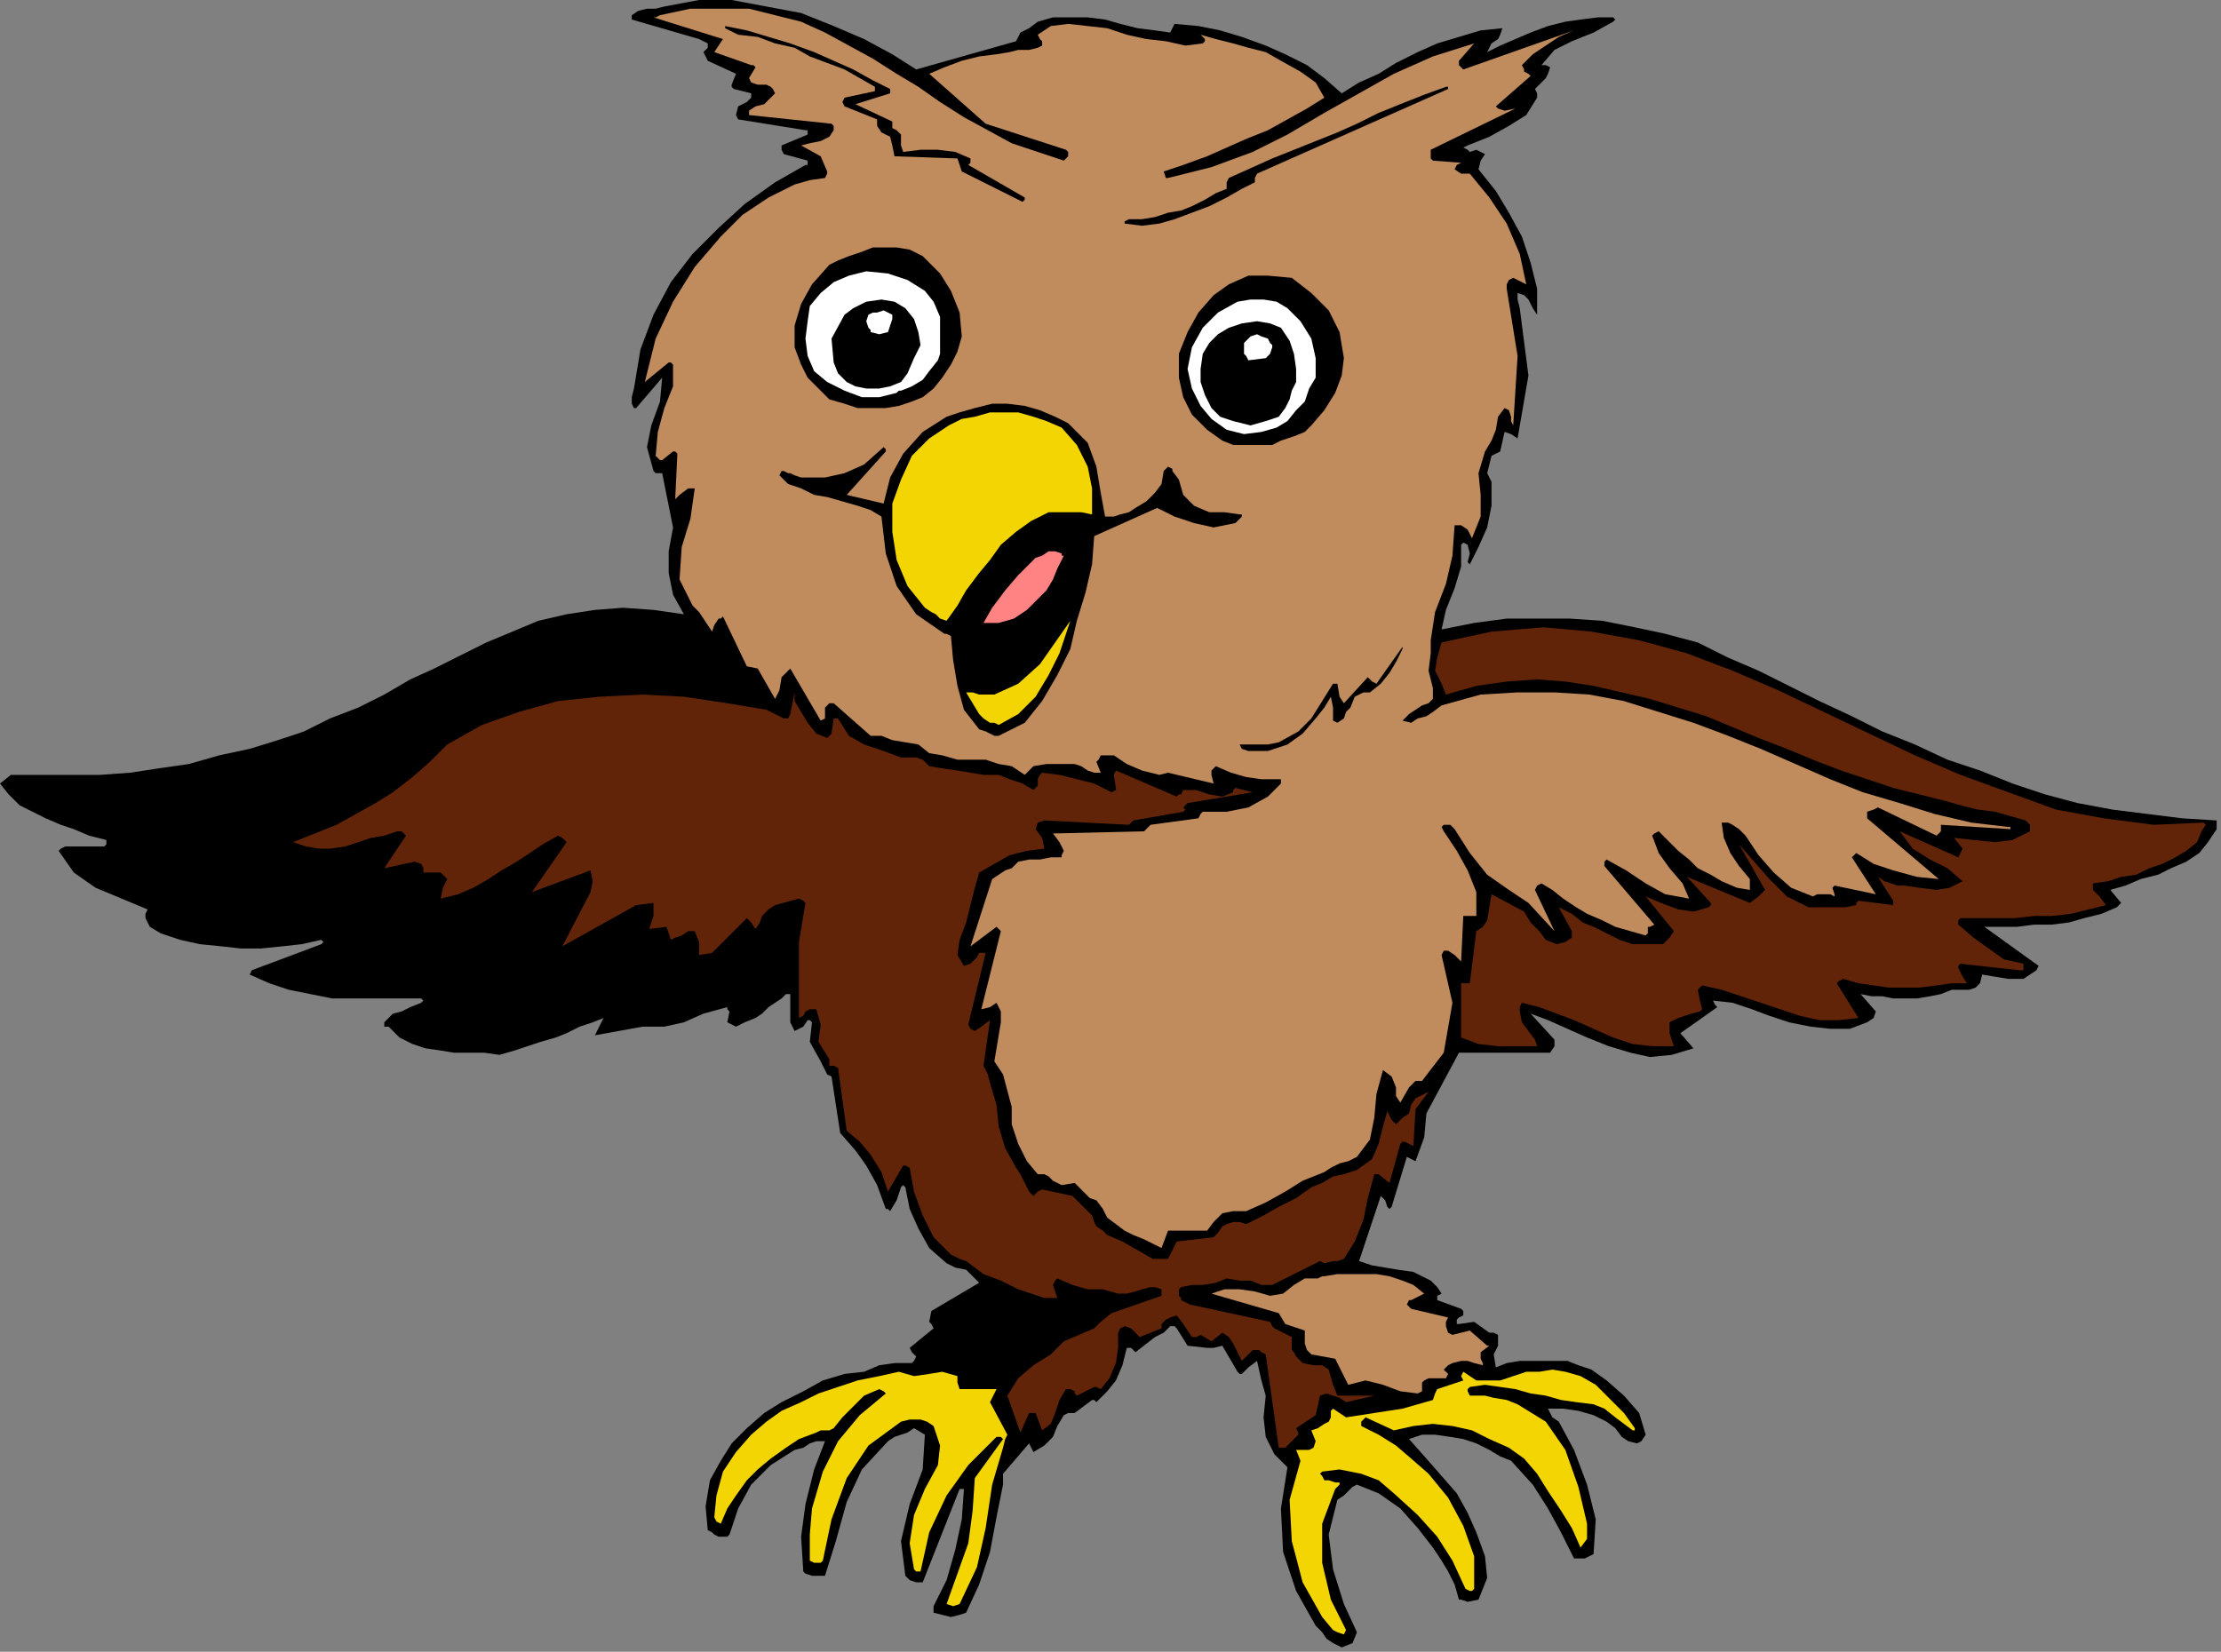
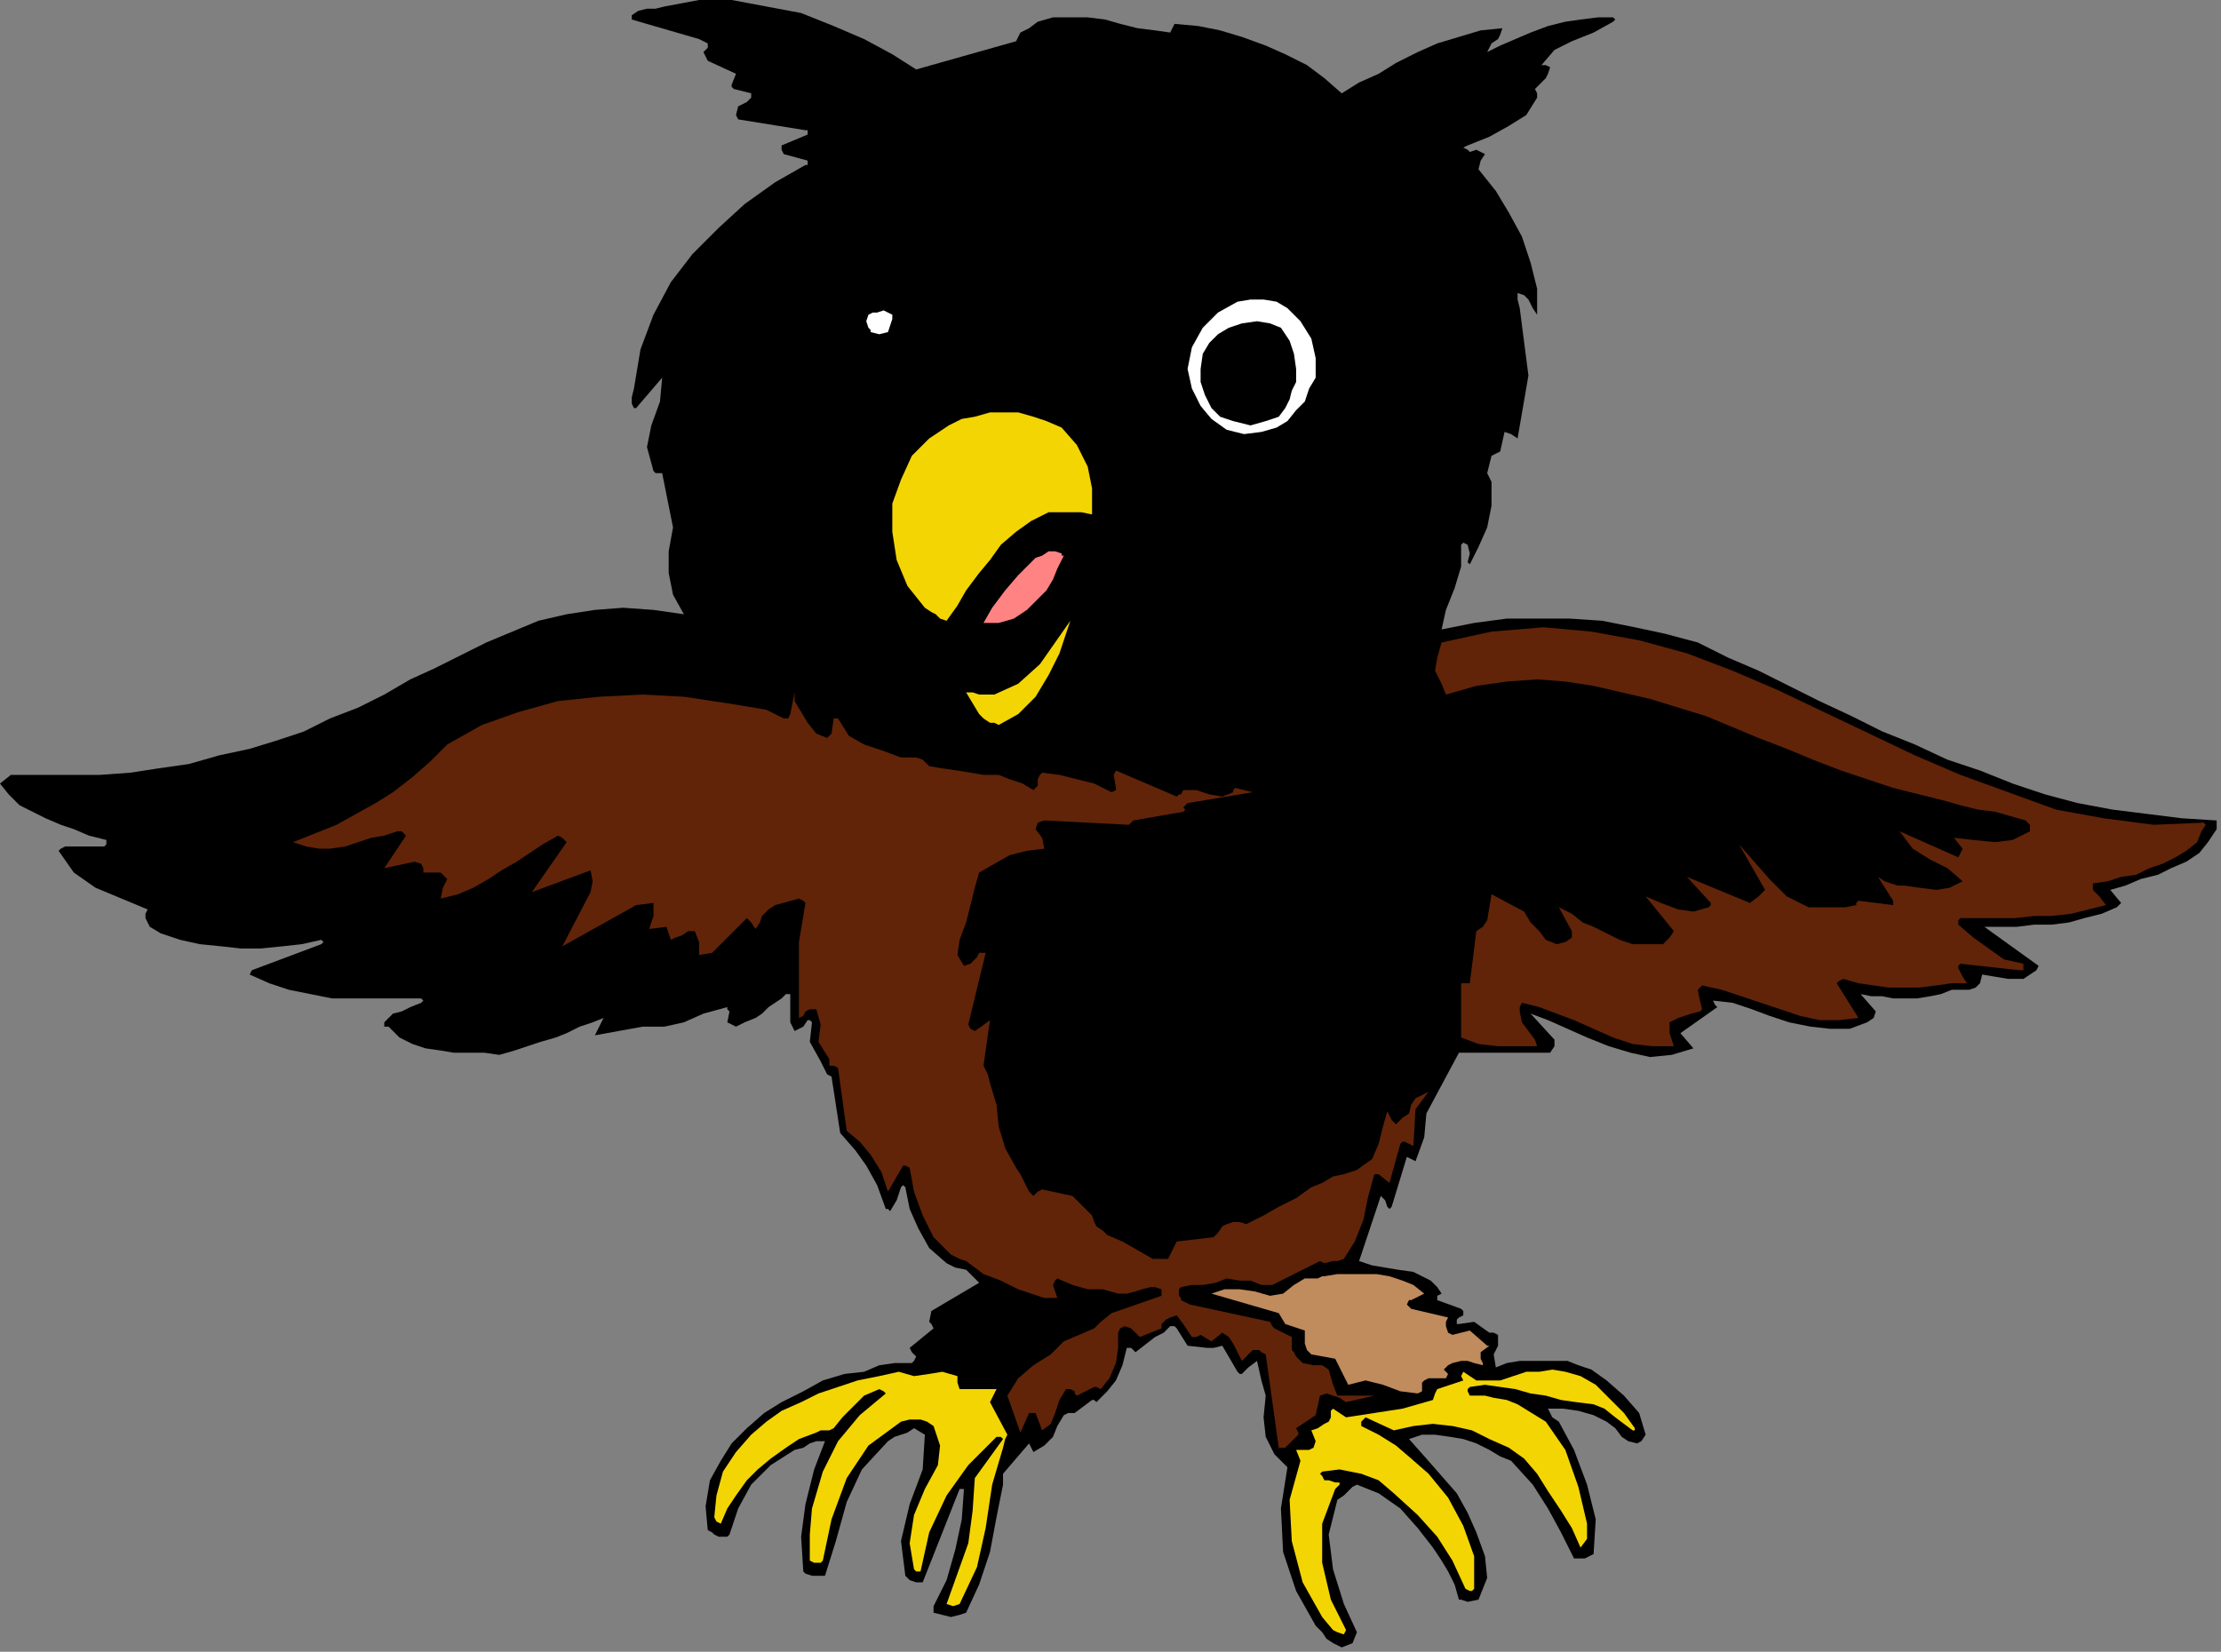
<svg xmlns="http://www.w3.org/2000/svg" xmlns:ns1="http://sodipodi.sourceforge.net/DTD/sodipodi-0.dtd" xmlns:ns2="http://www.inkscape.org/namespaces/inkscape" version="1.0" width="270.669mm" height="201.348mm" id="svg53" ns1:docname="CBIRD004.WMF">
  <rect width="100%" height="100%" fill="#808080" stroke="none" />
  <ns1:namedview pagecolor="#ffffff" bordercolor="#666666" borderopacity="1" objecttolerance="10" gridtolerance="10" guidetolerance="10" ns2:pageopacity="0" ns2:pageshadow="2" ns2:window-width="640" ns2:window-height="480" id="namedview55" />
  <defs id="defs3">
    <pattern id="WMFhbasepattern" patternUnits="userSpaceOnUse" width="6" height="6" x="0" y="0" />
  </defs>
  <path style="fill:#000000;fill-rule:evenodd;fill-opacity:1;stroke:none;" d="  M 1021,382   L 1021,378   L 1005,377   L 989,375   L 973,373   L 957,370   L 942,366   L 927,361   L 912,355   L 897,350   L 882,343   L 867,337   L 853,330   L 838,323   L 824,316   L 810,309   L 796,303   L 782,296   L 767,292   L 753,289   L 738,286   L 723,285   L 709,285   L 694,285   L 679,287   L 664,290   L 666,281   L 670,271   L 673,261   L 673,251   L 674,250   L 676,251   L 677,255   L 676,259   L 676,259   L 677,260   L 681,252   L 685,243   L 687,233   L 687,222   L 686,220   L 685,218   L 687,210   L 689,209   L 691,208   L 693,199   L 696,200   L 699,202   L 704,173   L 700,142   L 699,138   L 699,135   L 702,136   L 704,138   L 706,142   L 708,145   L 708,133   L 705,121   L 701,109   L 695,98   L 689,88   L 681,78   L 682,74   L 684,71   L 682,70   L 680,69   L 677,70   L 676,69   L 674,68   L 676,67   L 686,63   L 695,58   L 703,53   L 708,45   L 708,43   L 707,41   L 709,39   L 712,36   L 713,34   L 714,31   L 712,30   L 710,30   L 716,23   L 724,19   L 734,15   L 743,10   L 744,9   L 743,8   L 736,8   L 728,9   L 721,10   L 713,12   L 705,15   L 698,18   L 691,21   L 685,24   L 687,20   L 690,18   L 691,16   L 692,13   L 682,14   L 672,17   L 662,20   L 653,24   L 643,29   L 635,34   L 626,38   L 618,43   L 610,36   L 602,30   L 592,25   L 583,21   L 572,17   L 562,14   L 552,12   L 541,11   L 540,13   L 539,15   L 532,14   L 524,13   L 516,11   L 509,9   L 501,8   L 493,8   L 485,8   L 478,10   L 474,13   L 470,15   L 468,19   L 422,32   L 411,25   L 398,18   L 384,12   L 369,6   L 353,3   L 337,0   L 322,0   L 306,3   L 302,4   L 298,4   L 294,5   L 291,7   L 291,8   L 291,9   L 322,18   L 324,19   L 326,20   L 326,22   L 324,24   L 325,26   L 326,28   L 339,34   L 337,39   L 337,40   L 338,41   L 346,43   L 346,45   L 344,47   L 340,49   L 339,53   L 339,53   L 340,55   L 371,60   L 372,60   L 372,62   L 360,67   L 360,69   L 361,71   L 372,74   L 372,76   L 371,76   L 357,84   L 343,94   L 331,105   L 319,117   L 309,130   L 301,145   L 295,161   L 292,179   L 291,183   L 291,186   L 292,188   L 293,188   L 305,174   L 304,185   L 300,196   L 298,206   L 301,217   L 302,218   L 305,218   L 310,243   L 308,254   L 308,264   L 310,274   L 315,283   L 301,281   L 287,280   L 274,281   L 261,283   L 248,286   L 236,291   L 224,296   L 212,302   L 200,308   L 189,313   L 177,320   L 165,326   L 152,331   L 140,337   L 128,341   L 115,345   L 101,348   L 87,352   L 73,354   L 60,356   L 46,357   L 32,357   L 18,357   L 5,357   L 0,361   L 4,366   L 9,371   L 15,374   L 21,377   L 28,380   L 34,382   L 41,385   L 49,387   L 49,389   L 48,390   L 30,390   L 28,391   L 27,392   L 34,402   L 44,409   L 56,414   L 68,419   L 67,421   L 67,423   L 69,427   L 74,430   L 83,433   L 92,435   L 102,436   L 111,437   L 120,437   L 130,436   L 139,435   L 148,433   L 149,434   L 148,435   L 116,447   L 116,447   L 115,449   L 124,453   L 133,456   L 143,458   L 153,460   L 163,460   L 173,460   L 183,460   L 194,460   L 195,461   L 194,462   L 189,464   L 185,466   L 181,467   L 178,470   L 177,471   L 177,473   L 178,473   L 179,473   L 184,478   L 190,481   L 196,483   L 203,484   L 209,485   L 223,485   L 230,486   L 237,484   L 243,482   L 249,480   L 256,478   L 261,476   L 267,473   L 273,471   L 278,469   L 274,477   L 296,473   L 306,473   L 315,471   L 324,467   L 335,464   L 335,465   L 336,466   L 335,471   L 339,473   L 343,471   L 348,469   L 351,467   L 354,464   L 357,462   L 360,460   L 362,458   L 363,458   L 364,458   L 364,471   L 365,473   L 366,475   L 370,473   L 372,470   L 373,470   L 374,471   L 373,480   L 378,489   L 379,491   L 380,493   L 381,495   L 383,496   L 387,522   L 394,530   L 399,537   L 404,546   L 408,557   L 409,557   L 410,558   L 413,553   L 415,547   L 416,546   L 417,547   L 419,557   L 423,566   L 428,575   L 436,582   L 440,584   L 445,585   L 448,588   L 451,591   L 429,604   L 428,609   L 429,610   L 430,612   L 419,621   L 420,623   L 422,625   L 421,627   L 420,628   L 412,628   L 405,629   L 398,632   L 389,633   L 379,636   L 370,641   L 360,646   L 352,651   L 344,658   L 337,665   L 332,673   L 327,682   L 325,694   L 326,705   L 328,706   L 329,707   L 331,708   L 335,708   L 335,708   L 336,707   L 340,695   L 346,684   L 355,675   L 366,668   L 370,667   L 373,665   L 376,664   L 380,664   L 375,677   L 371,693   L 369,708   L 370,724   L 371,725   L 374,726   L 377,726   L 380,726   L 385,710   L 390,692   L 397,677   L 409,664   L 412,662   L 415,661   L 418,660   L 421,658   L 426,661   L 425,677   L 419,693   L 415,710   L 417,726   L 419,728   L 422,729   L 425,729   L 442,686   L 444,686   L 443,700   L 440,714   L 436,728   L 430,740   L 430,741   L 430,743   L 434,744   L 438,745   L 442,744   L 445,743   L 451,730   L 456,715   L 459,699   L 462,684   L 462,681   L 462,679   L 474,665   L 475,667   L 476,669   L 481,666   L 485,662   L 487,657   L 490,652   L 492,651   L 495,651   L 503,645   L 504,645   L 505,646   L 510,641   L 514,636   L 517,629   L 519,621   L 521,621   L 523,623   L 532,616   L 536,614   L 539,611   L 541,611   L 542,612   L 547,620   L 556,621   L 559,621   L 563,620   L 570,632   L 571,633   L 572,633   L 575,630   L 579,627   L 581,636   L 583,643   L 582,653   L 583,662   L 587,670   L 593,676   L 590,695   L 591,715   L 597,733   L 606,749   L 609,752   L 611,755   L 614,757   L 618,759   L 623,757   L 625,752   L 619,739   L 614,723   L 612,707   L 616,691   L 619,689   L 621,687   L 623,685   L 625,684   L 635,688   L 645,695   L 653,704   L 660,713   L 664,719   L 667,724   L 670,730   L 672,737   L 673,737   L 676,738   L 681,737   L 685,727   L 684,717   L 680,706   L 676,697   L 671,688   L 664,680   L 657,672   L 649,663   L 655,661   L 661,661   L 668,662   L 674,663   L 680,665   L 686,668   L 691,671   L 696,673   L 706,684   L 713,695   L 719,706   L 725,718   L 727,718   L 730,718   L 732,717   L 734,716   L 735,700   L 731,684   L 725,668   L 718,655   L 715,653   L 713,649   L 720,649   L 727,650   L 734,652   L 740,655   L 744,658   L 747,662   L 750,664   L 754,665   L 756,664   L 758,661   L 755,651   L 748,643   L 740,636   L 733,631   L 727,629   L 722,627   L 716,627   L 705,627   L 700,627   L 694,628   L 689,630   L 688,624   L 690,620   L 690,615   L 688,614   L 686,614   L 679,609   L 672,610   L 671,610   L 671,608   L 672,607   L 674,606   L 674,604   L 673,603   L 662,599   L 662,597   L 664,596   L 662,593   L 659,590   L 655,588   L 651,586   L 644,585   L 638,584   L 632,583   L 626,581   L 636,551   L 638,553   L 639,556   L 640,557   L 641,556   L 648,533   L 650,534   L 652,535   L 656,524   L 657,513   L 672,485   L 714,485   L 716,482   L 716,479   L 705,467   L 713,470   L 722,474   L 731,478   L 741,482   L 751,485   L 760,487   L 770,486   L 780,483   L 774,476   L 791,464   L 790,463   L 789,461   L 798,462   L 807,465   L 815,468   L 824,471   L 834,473   L 843,474   L 852,474   L 860,471   L 863,469   L 864,466   L 857,458   L 862,459   L 867,459   L 872,460   L 883,460   L 889,459   L 894,458   L 899,456   L 907,456   L 910,455   L 912,453   L 913,449   L 919,450   L 925,451   L 932,451   L 938,447   L 939,445   L 939,445   L 914,427   L 921,427   L 929,427   L 937,426   L 945,426   L 953,425   L 960,423   L 968,421   L 975,418   L 977,416   L 977,416   L 972,410   L 979,408   L 986,405   L 994,403   L 1000,400   L 1007,397   L 1013,393   L 1017,388   L 1021,382  z " id="path5" />
  <path style="fill:#612408;fill-rule:evenodd;fill-opacity:1;stroke:none;" d="  M 661,309   L 664,315   L 666,320   L 680,316   L 694,314   L 708,313   L 721,314   L 734,316   L 747,319   L 760,322   L 773,326   L 786,330   L 798,335   L 810,340   L 823,345   L 835,350   L 848,355   L 860,359   L 872,363   L 880,365   L 888,367   L 896,369   L 903,371   L 911,373   L 919,374   L 926,376   L 933,378   L 935,380   L 935,383   L 927,387   L 919,388   L 909,387   L 900,386   L 904,391   L 903,393   L 902,395   L 875,383   L 881,391   L 889,396   L 897,400   L 904,406   L 898,409   L 892,410   L 884,409   L 877,408   L 874,408   L 871,407   L 868,406   L 865,404   L 872,415   L 872,416   L 872,417   L 856,415   L 855,416   L 855,417   L 850,418   L 845,418   L 839,418   L 833,418   L 823,413   L 815,405   L 808,397   L 801,389   L 813,410   L 810,413   L 806,416   L 777,404   L 788,416   L 788,417   L 787,418   L 780,420   L 773,419   L 765,416   L 758,413   L 771,429   L 769,432   L 766,435   L 759,435   L 752,435   L 746,433   L 740,430   L 734,427   L 729,425   L 724,421   L 718,418   L 724,429   L 724,432   L 721,434   L 717,435   L 712,433   L 709,429   L 705,425   L 702,420   L 687,412   L 686,418   L 685,424   L 683,427   L 680,429   L 677,453   L 675,453   L 673,453   L 673,478   L 681,481   L 690,482   L 699,482   L 708,482   L 707,479   L 704,475   L 701,471   L 700,466   L 700,464   L 701,462   L 709,464   L 717,467   L 725,470   L 734,474   L 743,478   L 752,481   L 761,482   L 771,482   L 769,476   L 769,471   L 773,469   L 776,468   L 779,467   L 783,466   L 783,466   L 784,465   L 783,461   L 782,456   L 783,455   L 784,454   L 793,456   L 802,459   L 811,462   L 820,465   L 829,468   L 838,470   L 847,470   L 856,469   L 846,453   L 847,452   L 849,451   L 856,453   L 863,454   L 870,455   L 877,455   L 884,455   L 892,454   L 899,453   L 906,453   L 904,450   L 902,446   L 902,445   L 903,444   L 930,447   L 932,447   L 932,444   L 923,442   L 916,437   L 909,432   L 902,426   L 902,424   L 903,423   L 928,423   L 937,422   L 945,422   L 954,421   L 962,419   L 970,417   L 967,413   L 964,410   L 964,409   L 964,407   L 971,406   L 977,404   L 984,403   L 990,400   L 996,398   L 1002,395   L 1007,392   L 1012,388   L 1014,383   L 1016,380   L 1016,380   L 1015,379   L 992,380   L 969,377   L 947,373   L 925,365   L 903,357   L 882,348   L 861,338   L 840,328   L 819,318   L 798,309   L 777,301   L 755,295   L 733,291   L 711,289   L 687,291   L 664,296   L 662,303   L 661,309  z " id="path7" />
-   <path style="fill:#c08b5d;fill-rule:evenodd;fill-opacity:1;stroke:none;" d="  M 665,383   L 664,381   L 665,380   L 668,380   L 670,382   L 677,393   L 685,403   L 695,410   L 704,416   L 716,429   L 707,410   L 708,408   L 710,407   L 715,410   L 720,414   L 726,418   L 731,421   L 738,424   L 744,427   L 751,429   L 758,431   L 759,430   L 759,427   L 760,427   L 762,426   L 739,399   L 739,397   L 740,396   L 749,401   L 758,407   L 767,412   L 778,414   L 775,407   L 769,400   L 764,393   L 761,385   L 762,384   L 764,383   L 773,392   L 778,396   L 782,400   L 788,403   L 793,406   L 800,409   L 806,410   L 806,405   L 801,399   L 797,393   L 794,386   L 793,379   L 796,379   L 798,380   L 801,382   L 804,385   L 810,394   L 817,402   L 825,409   L 835,413   L 837,412   L 843,412   L 845,413   L 845,412   L 844,409   L 845,408   L 845,408   L 864,412   L 853,395   L 855,393   L 863,398   L 872,401   L 883,404   L 893,405   L 860,377   L 860,375   L 860,374   L 863,373   L 865,372   L 892,385   L 894,383   L 894,380   L 926,382   L 926,381   L 925,381   L 908,379   L 891,375   L 875,370   L 858,365   L 843,359   L 827,352   L 811,345   L 796,339   L 780,333   L 764,328   L 748,323   L 732,320   L 716,319   L 699,319   L 682,320   L 664,325   L 660,328   L 657,330   L 653,331   L 650,333   L 646,332   L 649,329   L 652,327   L 655,325   L 658,324   L 660,322   L 660,317   L 658,309   L 659,301   L 659,295   L 661,282   L 666,269   L 669,256   L 670,242   L 673,242   L 676,244   L 678,248   L 682,238   L 682,228   L 681,218   L 684,208   L 687,203   L 689,198   L 690,192   L 693,188   L 695,189   L 696,192   L 696,194   L 697,196   L 699,164   L 694,133   L 694,131   L 695,129   L 695,129   L 697,128   L 703,131   L 700,117   L 694,103   L 686,91   L 677,80   L 673,80   L 670,78   L 671,76   L 673,75   L 660,74   L 659,73   L 659,69   L 698,50   L 693,51   L 690,50   L 689,49   L 705,35   L 704,34   L 702,33   L 702,32   L 701,30   L 706,25   L 712,21   L 718,17   L 725,14   L 674,32   L 673,31   L 672,30   L 672,28   L 679,20   L 660,26   L 642,34   L 626,43   L 610,52   L 593,62   L 577,70   L 558,77   L 538,82   L 537,82   L 536,79   L 545,76   L 556,72   L 565,68   L 574,64   L 584,60   L 593,55   L 602,50   L 610,45   L 606,38   L 599,33   L 590,28   L 583,24   L 575,22   L 568,20   L 560,18   L 553,16   L 554,17   L 555,18   L 555,19   L 554,20   L 546,21   L 537,19   L 528,18   L 519,16   L 510,13   L 501,12   L 492,11   L 484,12   L 478,16   L 479,18   L 480,19   L 480,21   L 478,22   L 474,23   L 469,23   L 465,24   L 459,25   L 451,26   L 443,28   L 435,31   L 428,34   L 454,57   L 491,69   L 492,70   L 492,72   L 490,74   L 478,70   L 466,66   L 455,60   L 444,54   L 433,47   L 423,40   L 413,34   L 402,27   L 391,21   L 380,15   L 369,10   L 357,7   L 345,4   L 332,4   L 318,4   L 304,7   L 302,8   L 301,8   L 333,18   L 329,24   L 346,30   L 347,30   L 348,31   L 345,36   L 346,38   L 349,39   L 353,39   L 355,40   L 356,41   L 357,43   L 355,45   L 352,48   L 348,49   L 345,51   L 345,53   L 383,57   L 384,58   L 384,60   L 382,63   L 378,65   L 373,66   L 369,67   L 378,72   L 381,79   L 381,80   L 380,82   L 373,83   L 366,85   L 360,88   L 354,91   L 348,95   L 342,99   L 337,104   L 332,109   L 320,123   L 310,139   L 302,156   L 297,176   L 308,167   L 309,167   L 310,168   L 310,178   L 306,188   L 303,199   L 302,210   L 304,212   L 305,212   L 310,208   L 311,208   L 312,209   L 311,230   L 313,228   L 317,225   L 318,225   L 320,225   L 318,239   L 314,252   L 313,267   L 319,279   L 322,282   L 324,285   L 326,288   L 328,291   L 329,288   L 331,285   L 332,285   L 333,284   L 344,307   L 349,308   L 357,322   L 359,318   L 360,312   L 362,310   L 364,308   L 378,332   L 380,331   L 380,328   L 380,326   L 382,324   L 383,324   L 384,324   L 401,339   L 406,339   L 411,341   L 417,342   L 423,343   L 428,347   L 434,348   L 441,350   L 447,350   L 454,350   L 460,352   L 466,353   L 472,357   L 476,353   L 482,352   L 488,352   L 495,352   L 498,353   L 501,355   L 504,356   L 507,356   L 505,351   L 506,350   L 507,348   L 513,348   L 519,352   L 526,355   L 534,357   L 538,356   L 559,361   L 558,357   L 558,355   L 559,354   L 560,353   L 567,356   L 574,358   L 581,359   L 589,359   L 590,359   L 590,361   L 584,367   L 575,372   L 565,374   L 554,374   L 553,375   L 552,377   L 530,380   L 528,382   L 527,383   L 485,384   L 488,388   L 490,392   L 489,394   L 489,395   L 484,395   L 479,396   L 474,396   L 469,397   L 466,400   L 463,401   L 460,403   L 457,405   L 447,436   L 459,427   L 460,428   L 461,429   L 452,465   L 456,464   L 459,462   L 461,466   L 461,471   L 458,489   L 462,495   L 466,510   L 466,518   L 469,527   L 473,535   L 478,541   L 479,541   L 481,541   L 483,542   L 485,544   L 487,545   L 489,546   L 495,545   L 502,552   L 505,553   L 508,557   L 510,561   L 514,564   L 518,567   L 522,569   L 527,571   L 531,573   L 535,575   L 538,567   L 556,567   L 559,563   L 563,559   L 568,558   L 574,558   L 583,554   L 592,549   L 600,544   L 610,540   L 613,538   L 617,536   L 621,535   L 625,533   L 631,525   L 633,515   L 634,504   L 637,493   L 641,496   L 643,501   L 643,505   L 645,508   L 649,501   L 650,500   L 652,498   L 655,498   L 665,485   L 669,462   L 664,440   L 665,438   L 667,438   L 670,440   L 673,443   L 674,422   L 677,422   L 680,422   L 680,411   L 676,401   L 671,392   L 665,383  z " id="path9" />
  <path style="fill:#f3d504;fill-rule:evenodd;fill-opacity:1;stroke:none;" d="  M 753,658   L 748,651   L 742,645   L 735,638   L 728,634   L 721,632   L 715,631   L 709,632   L 703,632   L 697,634   L 691,636   L 686,636   L 680,636   L 677,634   L 674,632   L 673,634   L 674,636   L 662,640   L 661,642   L 660,645   L 646,649   L 620,653   L 614,649   L 613,650   L 613,653   L 612,655   L 610,656   L 607,658   L 604,659   L 606,664   L 605,667   L 603,668   L 597,668   L 599,673   L 594,691   L 595,710   L 600,729   L 609,745   L 614,751   L 616,752   L 619,753   L 619,753   L 620,751   L 613,737   L 609,720   L 609,702   L 615,686   L 617,684   L 617,683   L 615,683   L 612,682   L 610,682   L 609,680   L 608,679   L 609,678   L 617,677   L 627,679   L 635,682   L 642,688   L 653,698   L 662,708   L 669,719   L 675,732   L 675,732   L 677,733   L 678,733   L 679,732   L 679,717   L 674,703   L 667,690   L 658,679   L 650,672   L 643,666   L 635,661   L 627,657   L 627,655   L 629,653   L 642,659   L 651,657   L 660,656   L 669,657   L 678,659   L 686,663   L 695,667   L 702,672   L 708,679   L 713,687   L 719,696   L 724,704   L 728,713   L 731,709   L 731,702   L 727,685   L 721,668   L 712,655   L 699,647   L 694,645   L 688,644   L 684,643   L 679,643   L 677,643   L 676,641   L 676,640   L 677,639   L 684,638   L 691,639   L 698,640   L 705,642   L 712,643   L 719,645   L 726,646   L 734,647   L 739,649   L 744,653   L 748,656   L 752,659   L 753,659   L 753,658  z " id="path11" />
  <path style="fill:#c08b5d;fill-rule:evenodd;fill-opacity:1;stroke:none;" d="  M 685,620   L 677,613   L 669,615   L 667,614   L 666,611   L 666,609   L 667,607   L 650,603   L 649,602   L 648,601   L 649,599   L 650,599   L 656,596   L 651,592   L 646,590   L 640,588   L 634,587   L 628,587   L 622,587   L 616,587   L 610,588   L 609,588   L 607,589   L 601,589   L 596,592   L 591,596   L 585,597   L 578,595   L 571,594   L 564,594   L 558,596   L 589,605   L 592,610   L 601,613   L 601,616   L 601,619   L 602,622   L 604,624   L 615,626   L 621,638   L 629,636   L 637,638   L 645,641   L 653,642   L 655,641   L 655,639   L 655,637   L 656,636   L 658,635   L 660,635   L 663,635   L 666,635   L 667,633   L 665,631   L 667,629   L 669,628   L 673,627   L 676,627   L 679,628   L 683,629   L 683,628   L 682,626   L 682,625   L 682,623   L 686,620   L 685,620  z " id="path13" />
  <path style="fill:#000000;fill-rule:evenodd;fill-opacity:1;stroke:none;" d="  M 667,40   L 666,40   L 666,40   L 655,44   L 645,48   L 635,52   L 625,57   L 616,61   L 606,65   L 596,69   L 586,73   L 566,82   L 565,84   L 565,87   L 560,89   L 555,92   L 549,95   L 544,97   L 538,98   L 532,100   L 526,101   L 520,101   L 518,102   L 518,103   L 526,104   L 534,103   L 541,101   L 549,98   L 557,95   L 565,91   L 572,87   L 578,84   L 578,82   L 579,80   L 667,41   L 667,40  z " id="path15" />
  <path style="fill:#612408;fill-rule:evenodd;fill-opacity:1;stroke:none;" d="  M 658,503   L 652,506   L 650,509   L 649,513   L 646,515   L 643,518   L 641,516   L 639,512   L 637,519   L 635,527   L 632,534   L 625,539   L 619,541   L 614,542   L 609,545   L 604,547   L 597,552   L 589,556   L 582,560   L 574,564   L 571,563   L 568,563   L 565,564   L 563,565   L 561,568   L 559,570   L 542,572   L 540,576   L 538,580   L 531,580   L 524,576   L 517,572   L 510,569   L 508,567   L 505,565   L 504,563   L 503,560   L 494,551   L 480,548   L 478,549   L 476,551   L 474,549   L 472,545   L 470,541   L 468,538   L 463,529   L 460,519   L 459,509   L 456,499   L 455,495   L 453,491   L 456,470   L 452,473   L 449,475   L 447,474   L 446,472   L 454,439   L 451,439   L 450,441   L 447,444   L 444,445   L 441,440   L 442,433   L 445,425   L 447,417   L 449,409   L 451,402   L 458,398   L 465,394   L 473,392   L 481,391   L 480,386   L 477,382   L 478,379   L 481,378   L 520,380   L 521,379   L 522,378   L 545,374   L 546,373   L 545,372   L 546,371   L 547,370   L 577,365   L 569,363   L 568,364   L 568,365   L 563,367   L 557,366   L 551,364   L 545,364   L 545,364   L 544,366   L 543,366   L 542,367   L 514,355   L 513,357   L 514,363   L 514,364   L 512,365   L 504,361   L 496,359   L 488,357   L 480,356   L 479,357   L 478,359   L 478,362   L 476,364   L 471,361   L 465,359   L 460,357   L 453,357   L 447,356   L 441,355   L 434,354   L 428,353   L 425,350   L 422,349   L 415,349   L 407,346   L 398,343   L 391,339   L 386,331   L 384,331   L 384,331   L 383,338   L 382,339   L 381,340   L 376,338   L 372,333   L 369,328   L 366,323   L 366,321   L 366,319   L 364,329   L 363,331   L 361,331   L 353,327   L 335,324   L 315,321   L 296,320   L 276,321   L 257,323   L 239,328   L 222,334   L 206,343   L 198,351   L 190,358   L 181,365   L 173,370   L 164,375   L 155,380   L 145,384   L 135,388   L 141,390   L 147,391   L 152,391   L 159,390   L 165,388   L 171,386   L 177,385   L 183,383   L 185,383   L 187,385   L 177,400   L 191,397   L 194,398   L 195,400   L 195,401   L 195,402   L 203,402   L 204,403   L 206,405   L 204,409   L 203,414   L 211,412   L 218,409   L 225,405   L 231,401   L 238,397   L 244,393   L 250,389   L 257,385   L 259,386   L 261,388   L 245,411   L 272,401   L 273,406   L 272,411   L 259,436   L 293,417   L 301,416   L 301,422   L 299,428   L 307,427   L 308,430   L 309,433   L 311,432   L 314,431   L 317,429   L 320,429   L 322,434   L 322,440   L 328,439   L 333,434   L 339,428   L 344,423   L 346,425   L 348,428   L 350,425   L 351,422   L 354,419   L 357,417   L 368,414   L 370,415   L 371,416   L 368,434   L 368,453   L 368,461   L 368,469   L 370,468   L 371,466   L 373,465   L 376,465   L 378,472   L 377,480   L 382,488   L 382,491   L 384,491   L 386,492   L 390,521   L 396,526   L 401,532   L 406,540   L 409,549   L 416,537   L 417,537   L 419,538   L 421,549   L 425,560   L 430,570   L 438,578   L 442,580   L 445,581   L 453,587   L 461,590   L 469,594   L 478,597   L 481,598   L 483,598   L 487,598   L 485,592   L 486,590   L 487,589   L 494,592   L 501,594   L 508,594   L 515,596   L 519,596   L 523,595   L 526,594   L 530,593   L 532,593   L 535,594   L 535,597   L 512,605   L 507,609   L 504,612   L 490,618   L 484,624   L 476,629   L 469,635   L 464,643   L 470,660   L 474,651   L 475,651   L 477,651   L 480,659   L 484,656   L 486,651   L 488,645   L 491,640   L 493,640   L 495,641   L 495,642   L 496,643   L 498,642   L 500,641   L 502,640   L 504,639   L 505,639   L 507,640   L 511,635   L 514,628   L 515,621   L 515,614   L 516,612   L 518,611   L 521,612   L 525,616   L 535,612   L 535,610   L 537,608   L 539,607   L 542,606   L 545,610   L 549,616   L 551,616   L 553,615   L 558,618   L 563,614   L 566,616   L 568,619   L 570,623   L 572,627   L 577,622   L 580,622   L 581,623   L 583,624   L 589,667   L 592,667   L 594,665   L 596,663   L 598,661   L 598,660   L 597,658   L 606,652   L 608,643   L 611,642   L 614,643   L 617,644   L 620,646   L 633,643   L 616,643   L 614,638   L 612,631   L 609,629   L 605,629   L 600,628   L 597,625   L 596,623   L 595,622   L 595,616   L 587,612   L 586,611   L 585,609   L 548,601   L 546,600   L 544,599   L 544,598   L 543,597   L 543,594   L 544,593   L 549,592   L 554,592   L 560,591   L 565,589   L 571,590   L 576,590   L 581,592   L 586,592   L 608,581   L 610,582   L 614,581   L 616,581   L 619,580   L 624,572   L 628,562   L 630,552   L 633,541   L 633,541   L 635,541   L 640,545   L 645,527   L 646,526   L 647,526   L 649,527   L 651,528   L 652,511   L 658,503   L 658,503  z " id="path17" />
  <path style="fill:#000000;fill-rule:evenodd;fill-opacity:1;stroke:none;" d="  M 646,299   L 646,298   L 646,298   L 634,315   L 632,314   L 630,312   L 619,324   L 617,321   L 616,315   L 615,315   L 614,315   L 609,323   L 604,331   L 598,337   L 589,342   L 584,343   L 580,343   L 571,343   L 572,345   L 575,346   L 584,346   L 593,343   L 600,338   L 606,331   L 610,326   L 613,321   L 614,326   L 614,332   L 616,333   L 619,331   L 620,328   L 622,326   L 624,321   L 628,319   L 629,319   L 631,319   L 636,315   L 640,310   L 643,305   L 646,299  z " id="path19" />
  <path style="fill:#000000;fill-rule:evenodd;fill-opacity:1;stroke:none;" d="  M 619,165   L 617,153   L 612,143   L 604,135   L 595,128   L 584,127   L 575,127   L 566,131   L 559,136   L 552,144   L 547,153   L 543,163   L 543,174   L 545,183   L 549,191   L 556,198   L 563,203   L 568,205   L 574,205   L 580,205   L 586,205   L 590,203   L 596,201   L 601,199   L 604,196   L 610,189   L 615,181   L 618,173   L 619,165  z " id="path21" />
  <path style="fill:#ffffff;fill-rule:evenodd;fill-opacity:1;stroke:none;" d="  M 606,174   L 606,165   L 604,156   L 599,148   L 593,142   L 588,139   L 582,138   L 576,138   L 570,139   L 561,144   L 554,151   L 549,160   L 547,170   L 549,179   L 553,187   L 558,193   L 565,198   L 573,200   L 581,199   L 588,197   L 593,194   L 597,189   L 601,185   L 603,179   L 606,174  z " id="path23" />
  <path style="fill:#000000;fill-rule:evenodd;fill-opacity:1;stroke:none;" d="  M 597,176   L 597,170   L 596,163   L 594,157   L 590,151   L 585,149   L 579,148   L 572,149   L 566,151   L 561,154   L 557,158   L 554,163   L 553,170   L 553,176   L 555,182   L 558,188   L 562,192   L 568,194   L 576,196   L 583,194   L 589,192   L 592,188   L 594,184   L 595,180   L 597,176  z " id="path25" />
-   <path style="fill:#ffffff;fill-rule:evenodd;fill-opacity:1;stroke:none;" d="  M 586,160   L 586,159   L 585,158   L 584,156   L 581,155   L 579,154   L 576,155   L 573,158   L 573,163   L 574,164   L 575,166   L 583,165   L 585,163   L 586,160  z " id="path27" />
  <path style="fill:#000000;fill-rule:evenodd;fill-opacity:1;stroke:none;" d="  M 572,237   L 571,237   L 564,236   L 557,236   L 550,233   L 545,228   L 543,221   L 540,217   L 540,216   L 538,215   L 537,216   L 536,217   L 535,223   L 532,227   L 528,231   L 523,234   L 520,236   L 516,237   L 513,238   L 509,238   L 507,227   L 505,215   L 501,204   L 492,195   L 486,192   L 479,189   L 472,187   L 464,186   L 457,186   L 449,188   L 442,190   L 436,192   L 425,199   L 416,209   L 410,220   L 407,232   L 390,228   L 408,208   L 408,207   L 407,206   L 398,214   L 389,218   L 380,220   L 369,220   L 366,219   L 364,218   L 363,218   L 361,217   L 360,217   L 359,219   L 363,223   L 369,225   L 375,228   L 381,229   L 388,231   L 395,233   L 401,235   L 406,238   L 408,255   L 413,270   L 422,283   L 435,292   L 436,292   L 438,293   L 439,304   L 441,316   L 444,327   L 451,336   L 454,337   L 456,338   L 458,339   L 460,339   L 472,333   L 480,323   L 487,311   L 493,299   L 496,286   L 500,273   L 503,260   L 504,247   L 533,234   L 541,238   L 550,241   L 559,243   L 569,241   L 572,238   L 572,237  z " id="path29" />
  <path style="fill:#000000;fill-rule:evenodd;fill-opacity:1;stroke:none;" d="  M 509,601   L 495,599   L 495,600   L 495,602   L 485,604   L 474,602   L 464,598   L 454,594   L 433,605   L 433,608   L 435,608   L 437,609   L 438,609   L 438,610   L 426,620   L 427,628   L 450,630   L 450,632   L 451,634   L 458,634   L 465,632   L 470,628   L 475,624   L 480,620   L 486,616   L 492,612   L 499,610   L 503,608   L 504,605   L 506,603   L 509,601   L 509,601  z " id="path31" />
  <path style="fill:#f3d504;fill-rule:evenodd;fill-opacity:1;stroke:none;" d="  M 503,236   L 503,225   L 501,215   L 496,205   L 489,197   L 482,194   L 476,192   L 469,190   L 462,190   L 456,190   L 449,192   L 443,193   L 437,196   L 428,202   L 420,210   L 415,221   L 411,232   L 411,245   L 413,258   L 418,270   L 426,280   L 429,282   L 431,283   L 433,285   L 436,286   L 441,279   L 445,272   L 451,264   L 456,258   L 461,251   L 468,245   L 475,240   L 483,236   L 494,236   L 498,236   L 503,237   L 503,236  z " id="path33" />
  <path style="fill:#f3d504;fill-rule:evenodd;fill-opacity:1;stroke:none;" d="  M 493,286   L 486,296   L 479,306   L 469,315   L 458,320   L 454,320   L 451,320   L 448,319   L 445,319   L 448,324   L 451,329   L 453,331   L 456,333   L 458,333   L 460,334   L 469,329   L 477,321   L 483,311   L 488,301   L 491,292   L 493,286  z " id="path35" />
  <path style="fill:#ff8383;fill-rule:evenodd;fill-opacity:1;stroke:none;" d="  M 489,256   L 489,255   L 489,255   L 486,254   L 483,254   L 480,256   L 477,257   L 469,265   L 463,272   L 457,280   L 453,287   L 460,287   L 467,285   L 473,281   L 478,276   L 482,272   L 485,267   L 487,262   L 490,256   L 490,256   L 489,256  z " id="path37" />
  <path style="fill:#000000;fill-rule:evenodd;fill-opacity:1;stroke:none;" d="  M 472,91   L 472,91   L 446,76   L 447,75   L 447,73   L 440,70   L 432,69   L 424,69   L 416,70   L 415,67   L 415,62   L 413,60   L 411,59   L 411,56   L 394,48   L 410,43   L 410,43   L 410,41   L 402,37   L 393,32   L 384,28   L 375,24   L 364,20   L 354,17   L 344,14   L 334,12   L 334,13   L 336,14   L 338,15   L 340,16   L 349,17   L 357,20   L 366,22   L 373,26   L 381,29   L 389,32   L 396,36   L 403,40   L 403,42   L 389,45   L 388,47   L 389,49   L 404,55   L 404,57   L 404,58   L 406,61   L 410,63   L 411,67   L 412,72   L 441,73   L 443,79   L 471,93   L 472,92   L 472,91  z " id="path39" />
  <path style="fill:#f3d504;fill-rule:evenodd;fill-opacity:1;stroke:none;" d="  M 464,661   L 456,646   L 459,640   L 442,640   L 441,637   L 441,634   L 434,632   L 428,633   L 421,634   L 414,632   L 405,634   L 395,636   L 386,639   L 377,642   L 369,646   L 360,650   L 353,655   L 346,661   L 339,669   L 333,678   L 330,689   L 329,699   L 330,701   L 332,702   L 335,695   L 339,689   L 344,682   L 349,677   L 355,672   L 362,667   L 368,663   L 376,660   L 378,659   L 380,659   L 382,659   L 384,658   L 388,653   L 393,648   L 398,643   L 405,640   L 407,641   L 408,642   L 396,652   L 386,664   L 379,678   L 374,695   L 373,707   L 373,719   L 375,720   L 378,720   L 379,719   L 383,700   L 390,681   L 400,666   L 415,655   L 419,654   L 424,654   L 427,655   L 430,657   L 433,666   L 432,675   L 426,686   L 421,698   L 419,711   L 421,723   L 422,724   L 424,724   L 428,706   L 436,689   L 446,675   L 459,662   L 461,662   L 462,663   L 449,681   L 448,696   L 446,711   L 441,725   L 436,739   L 439,740   L 442,739   L 450,722   L 454,704   L 457,684   L 462,667   L 463,663   L 464,661  z " id="path41" />
  <path style="fill:#000000;fill-rule:evenodd;fill-opacity:1;stroke:none;" d="  M 443,155   L 442,144   L 438,134   L 433,126   L 425,118   L 419,115   L 413,114   L 408,114   L 402,114   L 397,116   L 391,118   L 386,120   L 382,122   L 374,131   L 369,140   L 366,150   L 366,160   L 369,168   L 372,174   L 377,179   L 382,184   L 389,186   L 395,188   L 401,188   L 408,188   L 414,187   L 420,185   L 425,183   L 430,179   L 434,174   L 438,168   L 441,162   L 443,155  z " id="path43" />
-   <path style="fill:#ffffff;fill-rule:evenodd;fill-opacity:1;stroke:none;" d="  M 433,160   L 433,153   L 433,146   L 430,139   L 426,134   L 418,129   L 409,126   L 399,125   L 391,127   L 384,130   L 378,135   L 373,141   L 372,148   L 371,156   L 372,164   L 375,171   L 381,176   L 389,180   L 397,183   L 405,183   L 413,181   L 414,180   L 415,180   L 420,178   L 425,175   L 428,171   L 432,166   L 433,163   L 433,160  z " id="path45" />
  <path style="fill:#000000;fill-rule:evenodd;fill-opacity:1;stroke:none;" d="  M 424,159   L 423,153   L 421,147   L 417,142   L 412,139   L 406,138   L 399,139   L 393,142   L 389,145   L 383,156   L 384,167   L 386,172   L 390,176   L 394,178   L 399,179   L 405,179   L 410,178   L 415,176   L 418,172   L 421,165   L 424,159  z " id="path47" />
  <path style="fill:#ffffff;fill-rule:evenodd;fill-opacity:1;stroke:none;" d="  M 411,146   L 411,146   L 411,145   L 409,144   L 407,143   L 404,144   L 402,144   L 400,145   L 399,148   L 400,151   L 401,152   L 401,153   L 405,154   L 409,153   L 410,150   L 411,147   L 411,147   L 411,146  z " id="path49" />
-   <path style="fill:#000000;fill-rule:evenodd;fill-opacity:1;stroke:none;" d="  M 366,421   L 359,423   L 355,428   L 351,433   L 345,437   L 344,437   L 343,436   L 342,432   L 320,447   L 317,442   L 316,435   L 313,436   L 311,437   L 308,438   L 305,438   L 304,436   L 304,433   L 293,434   L 293,427   L 296,421   L 256,443   L 254,443   L 253,442   L 252,439   L 254,435   L 258,428   L 262,422   L 265,415   L 267,407   L 238,418   L 237,417   L 236,416   L 248,396   L 242,399   L 237,403   L 231,406   L 226,409   L 220,413   L 214,416   L 208,418   L 201,419   L 198,415   L 198,409   L 187,409   L 186,407   L 186,403   L 172,407   L 169,405   L 169,402   L 172,399   L 174,396   L 176,393   L 178,391   L 172,392   L 165,393   L 158,395   L 152,396   L 145,396   L 139,395   L 133,393   L 127,390   L 127,388   L 126,388   L 134,383   L 142,380   L 150,376   L 159,373   L 166,369   L 174,365   L 180,359   L 186,353   L 199,342   L 213,333   L 230,326   L 247,320   L 264,317   L 282,315   L 300,315   L 318,316   L 327,319   L 335,320   L 343,321   L 351,321   L 348,316   L 344,312   L 340,310   L 337,306   L 335,299   L 333,294   L 331,296   L 328,297   L 326,297   L 324,295   L 322,293   L 320,291   L 308,286   L 296,284   L 283,284   L 269,285   L 256,287   L 243,291   L 231,296   L 219,302   L 208,308   L 196,315   L 184,321   L 172,326   L 159,332   L 146,337   L 133,342   L 119,347   L 106,350   L 92,354   L 78,357   L 64,359   L 50,361   L 36,362   L 22,362   L 8,361   L 13,366   L 19,370   L 25,373   L 31,376   L 39,378   L 46,381   L 53,382   L 61,384   L 62,385   L 62,386   L 62,387   L 61,389   L 55,391   L 49,393   L 42,394   L 35,394   L 35,396   L 37,399   L 41,401   L 45,404   L 50,407   L 56,409   L 61,412   L 67,414   L 72,416   L 78,417   L 79,418   L 80,419   L 77,422   L 74,424   L 84,429   L 94,431   L 104,433   L 115,433   L 125,433   L 136,431   L 147,430   L 158,428   L 159,429   L 160,431   L 153,437   L 144,441   L 134,445   L 124,449   L 126,450   L 128,451   L 138,453   L 148,455   L 158,456   L 168,456   L 178,457   L 188,456   L 198,456   L 208,454   L 209,455   L 210,457   L 210,458   L 209,460   L 185,470   L 190,477   L 194,479   L 199,480   L 204,480   L 210,480   L 221,480   L 226,481   L 231,482   L 240,480   L 248,477   L 256,474   L 264,471   L 271,468   L 278,464   L 285,461   L 291,458   L 292,458   L 293,460   L 282,473   L 299,467   L 300,469   L 301,470   L 340,460   L 342,460   L 343,462   L 340,467   L 345,466   L 351,462   L 355,457   L 361,452   L 362,451   L 362,450   L 362,439   L 363,429   L 364,425   L 366,421  z " id="path51" />
+   <path style="fill:#000000;fill-rule:evenodd;fill-opacity:1;stroke:none;" d="  M 366,421   L 359,423   L 355,428   L 351,433   L 345,437   L 344,437   L 343,436   L 342,432   L 320,447   L 317,442   L 316,435   L 313,436   L 311,437   L 308,438   L 305,438   L 304,436   L 304,433   L 293,434   L 293,427   L 296,421   L 256,443   L 254,443   L 253,442   L 252,439   L 254,435   L 258,428   L 262,422   L 265,415   L 267,407   L 238,418   L 237,417   L 236,416   L 248,396   L 242,399   L 237,403   L 231,406   L 226,409   L 220,413   L 214,416   L 208,418   L 201,419   L 198,415   L 198,409   L 187,409   L 186,407   L 186,403   L 172,407   L 169,405   L 169,402   L 172,399   L 174,396   L 176,393   L 178,391   L 172,392   L 165,393   L 158,395   L 152,396   L 145,396   L 139,395   L 133,393   L 127,390   L 127,388   L 126,388   L 134,383   L 142,380   L 150,376   L 159,373   L 166,369   L 174,365   L 180,359   L 186,353   L 199,342   L 213,333   L 230,326   L 247,320   L 264,317   L 282,315   L 300,315   L 318,316   L 327,319   L 335,320   L 343,321   L 351,321   L 348,316   L 344,312   L 340,310   L 337,306   L 335,299   L 333,294   L 331,296   L 328,297   L 326,297   L 324,295   L 322,293   L 320,291   L 308,286   L 296,284   L 283,284   L 269,285   L 256,287   L 243,291   L 231,296   L 219,302   L 208,308   L 196,315   L 184,321   L 172,326   L 159,332   L 146,337   L 133,342   L 119,347   L 106,350   L 92,354   L 78,357   L 64,359   L 50,361   L 36,362   L 8,361   L 13,366   L 19,370   L 25,373   L 31,376   L 39,378   L 46,381   L 53,382   L 61,384   L 62,385   L 62,386   L 62,387   L 61,389   L 55,391   L 49,393   L 42,394   L 35,394   L 35,396   L 37,399   L 41,401   L 45,404   L 50,407   L 56,409   L 61,412   L 67,414   L 72,416   L 78,417   L 79,418   L 80,419   L 77,422   L 74,424   L 84,429   L 94,431   L 104,433   L 115,433   L 125,433   L 136,431   L 147,430   L 158,428   L 159,429   L 160,431   L 153,437   L 144,441   L 134,445   L 124,449   L 126,450   L 128,451   L 138,453   L 148,455   L 158,456   L 168,456   L 178,457   L 188,456   L 198,456   L 208,454   L 209,455   L 210,457   L 210,458   L 209,460   L 185,470   L 190,477   L 194,479   L 199,480   L 204,480   L 210,480   L 221,480   L 226,481   L 231,482   L 240,480   L 248,477   L 256,474   L 264,471   L 271,468   L 278,464   L 285,461   L 291,458   L 292,458   L 293,460   L 282,473   L 299,467   L 300,469   L 301,470   L 340,460   L 342,460   L 343,462   L 340,467   L 345,466   L 351,462   L 355,457   L 361,452   L 362,451   L 362,450   L 362,439   L 363,429   L 364,425   L 366,421  z " id="path51" />
</svg>